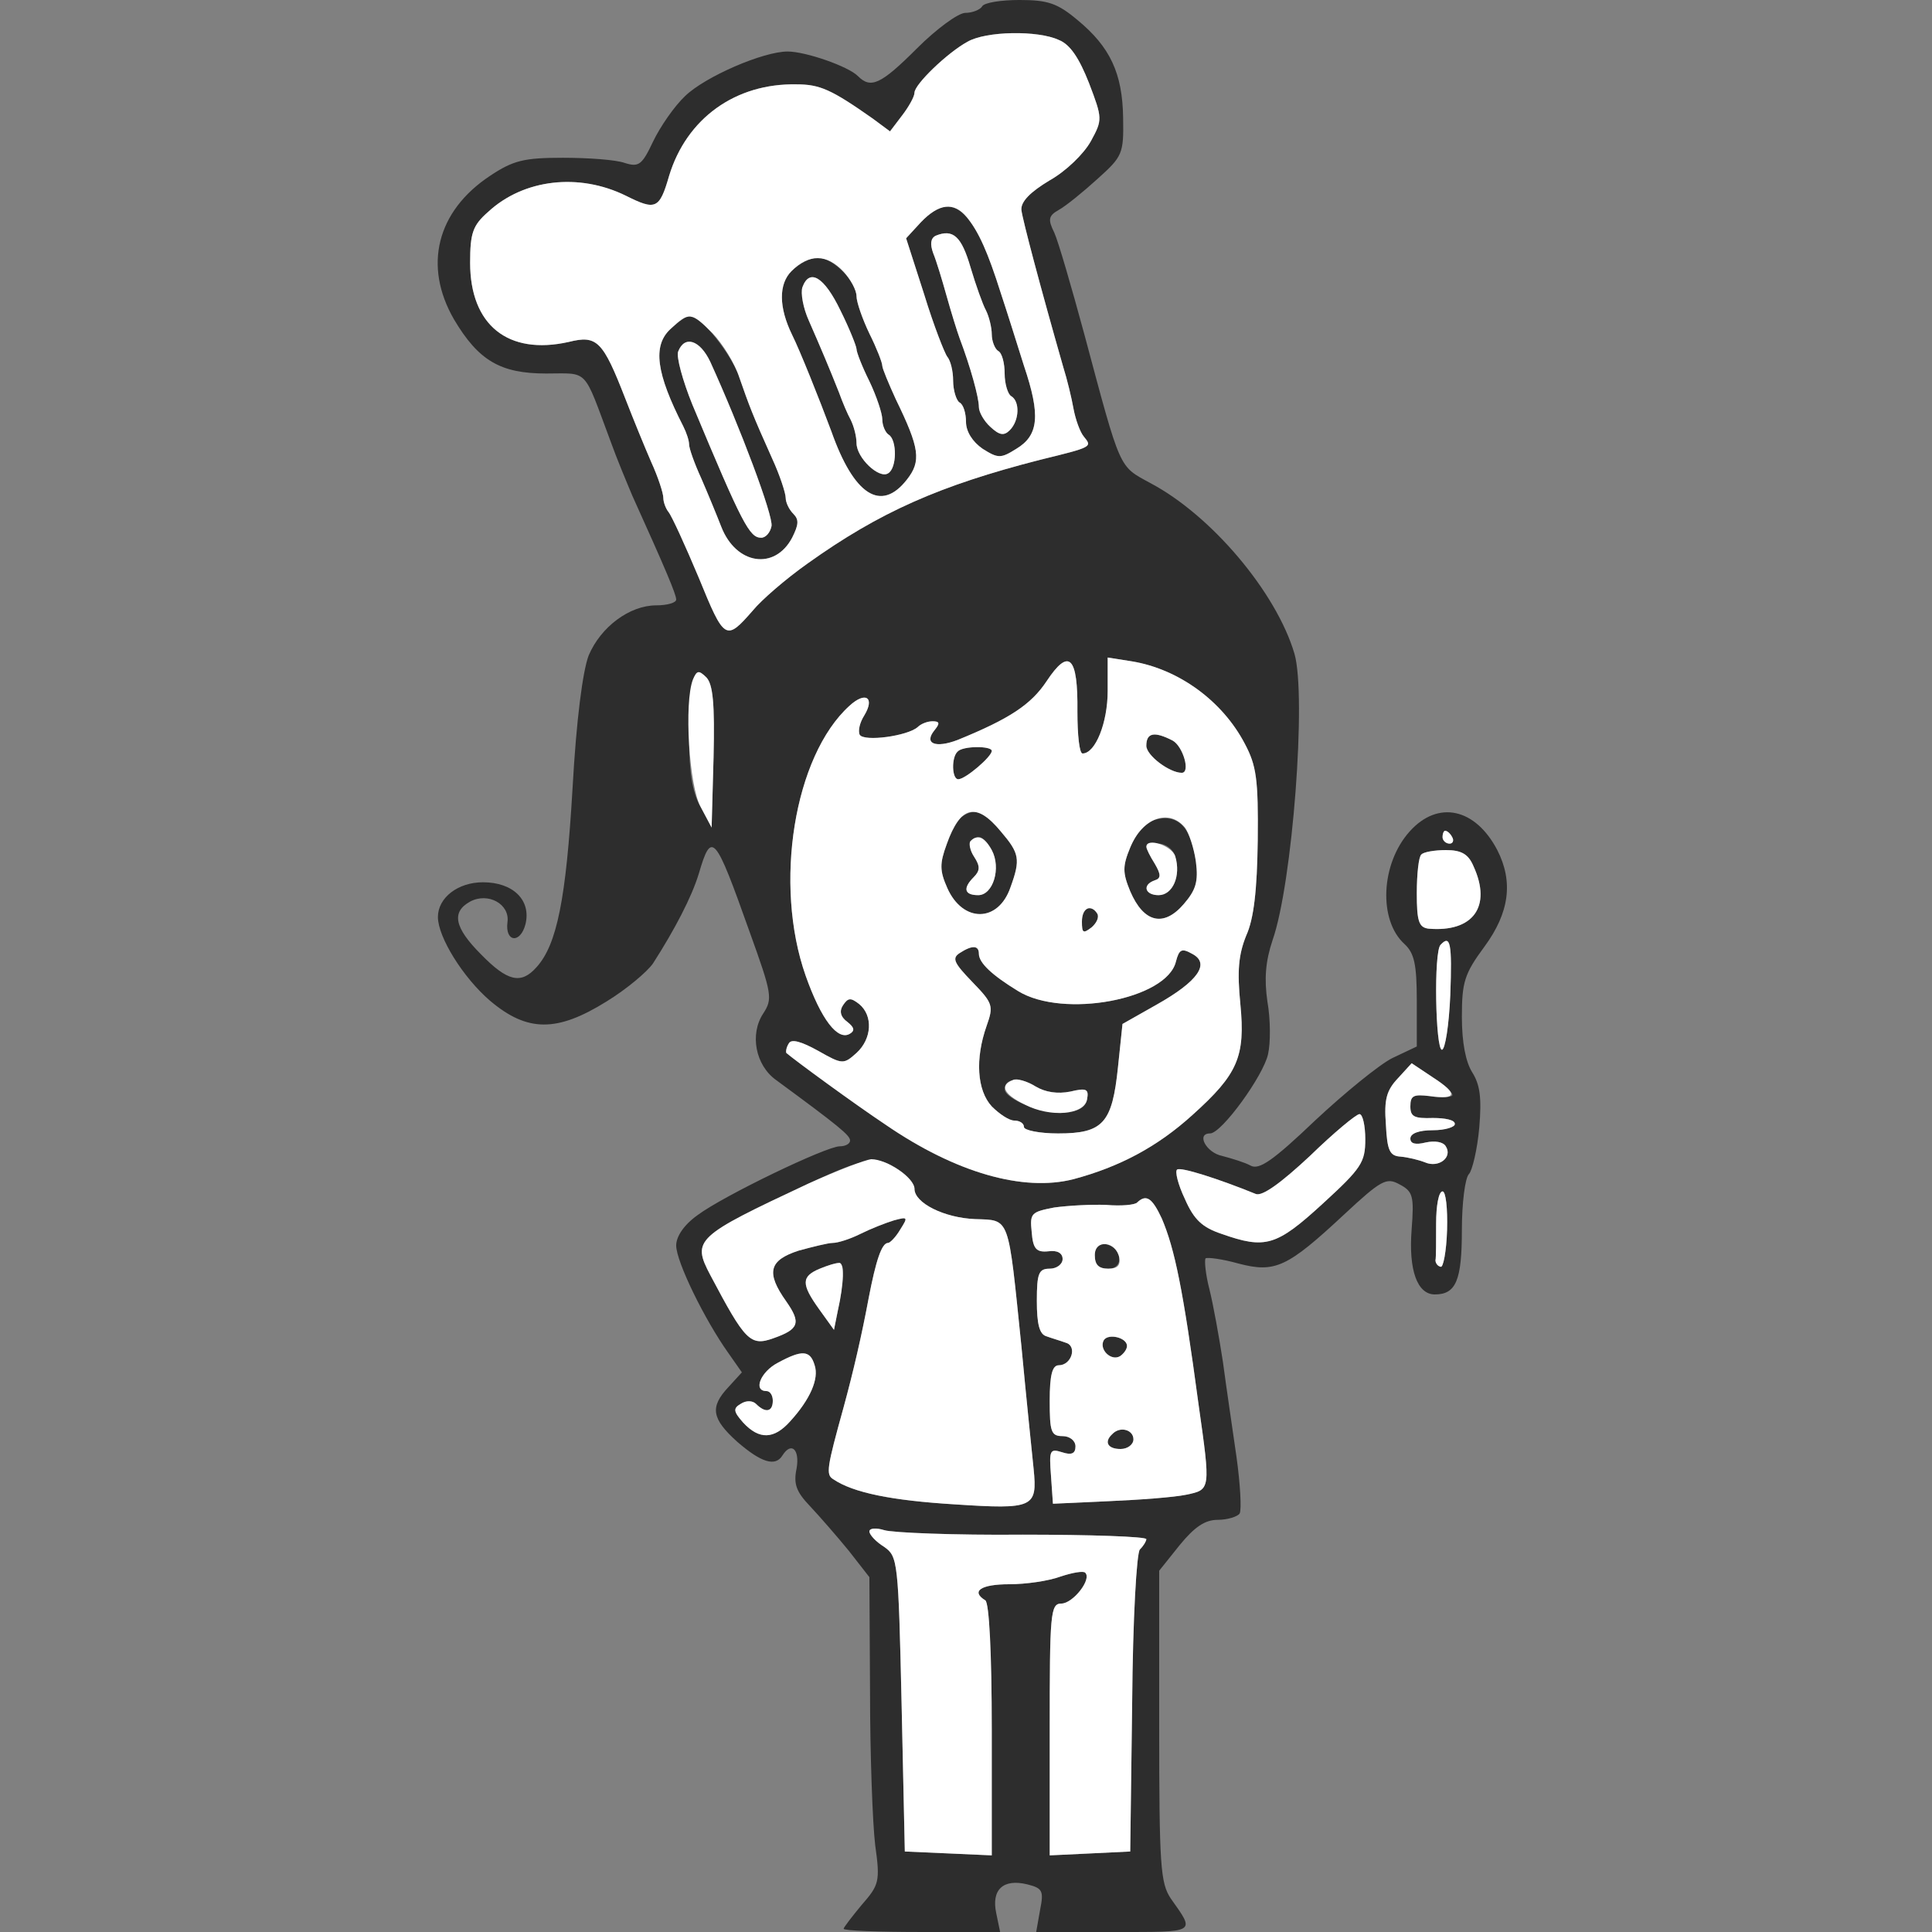
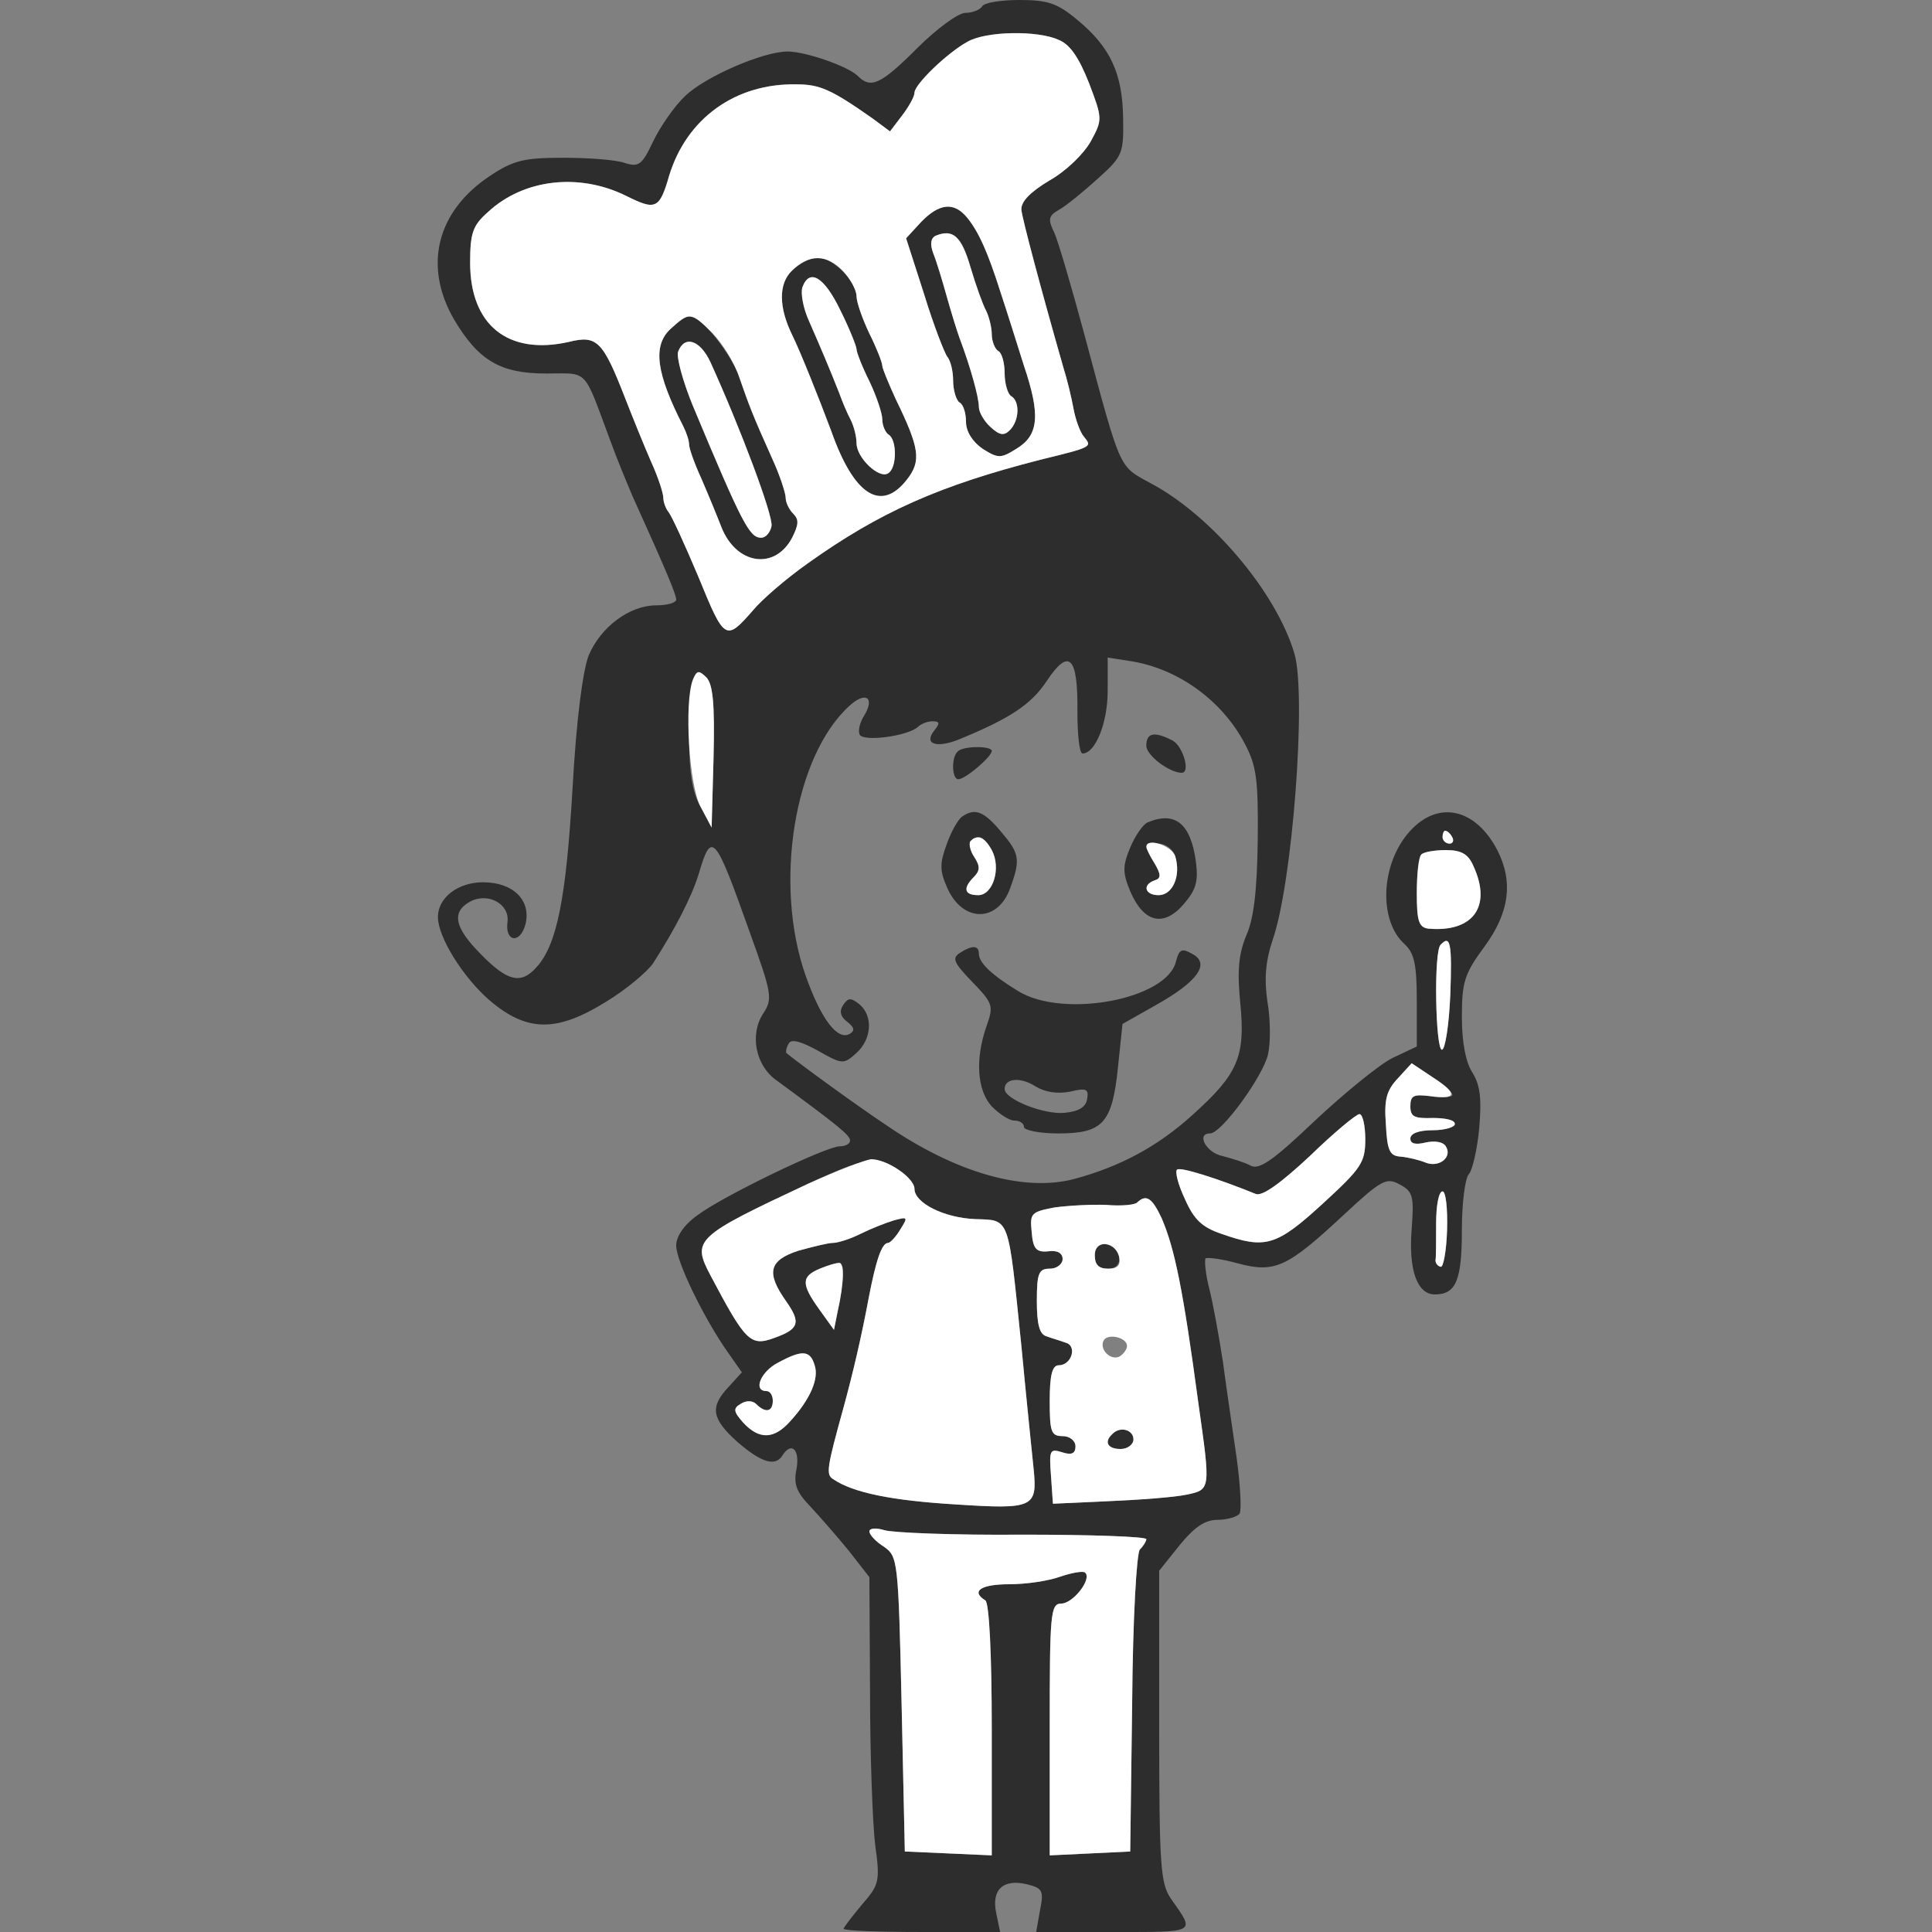
<svg xmlns="http://www.w3.org/2000/svg" version="1.0" width="300pt" height="300pt" viewBox="0 0 300 300" preserveAspectRatio="xMidYMid meet">
  <rect x="0" y="0" width="300" height="300" fill="#808080" stroke="none" />
  <g transform="translate(0,300) scale(0.1,-0.1)" fill="#2D2D2D" stroke="none">
    <path d="M1525 2990 c-3 -5 -15 -10 -26 -10 -11 0 -45 -25 -75 -55 -57 -57 -72 -63 -92 -43 -15 15 -81 38 -109 38 -38 0 -128 -39 -159 -69 -17 -16 -39 -48 -50 -71 -17 -36 -22 -40 -44 -33 -14 5 -57 8 -96 8 -60 0 -77 -4 -113 -28 -83 -55 -104 -140 -56 -223 38 -64 72 -84 143 -84 67 0 57 10 100 -105 10 -28 26 -66 34 -85 52 -115 68 -153 68 -161 0 -5 -14 -9 -31 -9 -41 0 -86 -33 -105 -78 -9 -24 -19 -98 -25 -207 -10 -170 -24 -242 -56 -277 -24 -27 -45 -22 -86 20 -42 42 -46 66 -17 82 28 15 62 -4 58 -32 -4 -31 20 -34 28 -3 9 37 -19 65 -66 65 -39 0 -70 -24 -70 -54 0 -31 39 -94 81 -130 58 -49 104 -49 181 -1 31 19 63 46 72 59 34 53 60 103 71 139 20 68 25 62 79 -90 35 -97 36 -104 21 -127 -21 -32 -12 -80 20 -103 98 -72 115 -86 115 -94 0 -5 -7 -9 -16 -9 -21 0 -181 -77 -221 -107 -21 -15 -33 -33 -33 -47 0 -25 44 -115 81 -167 l21 -30 -21 -23 c-29 -31 -26 -49 14 -85 37 -32 59 -39 70 -21 14 22 27 9 22 -20 -5 -24 -1 -36 21 -59 15 -16 42 -47 60 -69 l32 -41 1 -178 c0 -98 4 -205 8 -238 8 -57 6 -62 -21 -93 -15 -18 -28 -35 -28 -37 0 -3 55 -5 121 -5 l122 0 -6 29 c-8 37 11 54 48 45 24 -6 26 -10 20 -40 l-6 -34 121 0 c130 0 126 -2 88 52 -16 24 -18 50 -18 268 l0 241 32 40 c23 28 39 39 59 39 15 0 31 5 34 10 3 6 1 45 -5 88 -6 42 -16 109 -21 147 -6 39 -15 89 -21 113 -6 23 -8 45 -6 48 3 2 26 -1 51 -8 57 -15 76 -6 164 76 58 54 66 58 86 47 21 -11 23 -18 19 -70 -5 -64 9 -101 36 -101 33 0 42 22 42 100 0 42 5 81 11 87 5 5 13 38 16 72 4 47 1 67 -11 86 -10 16 -16 46 -16 86 0 54 4 67 35 109 39 53 45 101 20 150 -34 65 -92 78 -136 29 -45 -50 -49 -138 -8 -175 15 -14 19 -31 19 -88 l0 -71 -38 -18 c-20 -10 -74 -54 -120 -97 -66 -63 -87 -77 -100 -70 -9 5 -29 11 -44 15 -25 5 -41 35 -19 35 18 0 83 90 90 123 4 17 4 54 -1 82 -5 35 -3 62 8 95 31 88 53 380 34 445 -28 95 -129 215 -224 265 -49 27 -45 17 -102 230 -20 74 -41 146 -47 159 -10 20 -9 26 7 35 11 6 38 28 60 48 39 35 41 39 40 95 -1 69 -20 110 -71 152 -31 26 -46 31 -90 31 -28 0 -55 -4 -58 -10z m119 -52 c18 -7 32 -29 47 -67 21 -55 21 -57 3 -90 -11 -20 -39 -47 -64 -61 -30 -18 -45 -33 -44 -46 2 -16 29 -118 65 -244 6 -19 13 -48 16 -65 3 -16 10 -36 16 -43 13 -16 14 -16 -68 -36 -156 -40 -249 -81 -361 -161 -34 -24 -72 -57 -85 -73 -42 -48 -44 -47 -84 51 -21 50 -42 96 -47 102 -4 5 -8 15 -8 22 0 7 -8 32 -19 56 -10 23 -28 67 -40 98 -35 90 -44 99 -88 88 -94 -21 -153 26 -153 123 0 46 4 58 28 79 55 51 141 61 214 25 46 -23 52 -21 67 31 27 89 103 144 198 142 36 0 54 -8 118 -53 l27 -20 19 25 c10 13 19 29 19 35 0 13 51 62 82 79 29 17 110 18 142 3z m29 -1043 c0 -36 3 -65 8 -65 20 0 39 48 39 97 l0 52 38 -6 c72 -12 140 -61 175 -128 18 -34 21 -55 20 -150 -1 -77 -6 -122 -18 -148 -12 -30 -14 -55 -9 -106 8 -82 -4 -109 -74 -172 -55 -50 -114 -81 -185 -100 -78 -20 -183 10 -291 84 -51 34 -141 100 -155 112 -1 2 0 9 4 15 4 7 19 3 46 -12 37 -21 39 -21 59 -3 24 22 26 58 4 76 -13 10 -17 10 -25 -2 -6 -9 -4 -18 7 -26 10 -8 12 -13 4 -18 -19 -12 -45 22 -69 90 -50 142 -18 341 68 419 25 23 40 13 23 -15 -7 -11 -10 -24 -7 -30 7 -11 74 -2 90 12 5 5 15 9 23 9 11 0 12 -3 3 -14 -17 -21 2 -28 36 -15 81 33 114 55 138 91 35 53 49 39 48 -47z m-565 -71 l-3 -109 -17 32 c-13 22 -18 54 -18 107 0 91 7 114 27 94 10 -11 13 -40 11 -124z m1147 -124 c3 -5 1 -10 -4 -10 -6 0 -11 5 -11 10 0 6 2 10 4 10 3 0 8 -4 11 -10z m33 -45 c29 -63 -1 -103 -70 -97 -15 2 -18 12 -18 55 0 30 3 57 7 60 3 4 21 7 38 7 24 0 35 -6 43 -25z m-36 -200 c-2 -47 -8 -85 -13 -85 -10 0 -13 153 -2 163 15 16 18 3 15 -78z m3 -156 c-2 -3 -18 -4 -35 -1 -25 3 -30 1 -30 -16 0 -16 6 -19 35 -18 19 0 34 -3 34 -9 1 -5 -15 -10 -34 -10 -22 0 -35 -5 -35 -13 0 -8 8 -10 24 -6 14 3 27 1 31 -6 11 -17 -11 -34 -32 -25 -10 4 -27 8 -38 9 -17 1 -21 9 -23 50 -3 39 1 53 19 72 l21 23 33 -22 c18 -12 32 -24 30 -28z m-135 -68 c0 -36 -6 -45 -66 -100 -72 -66 -89 -71 -157 -47 -30 10 -43 22 -57 54 -11 23 -16 44 -12 46 6 4 63 -14 122 -38 10 -4 39 17 84 59 37 36 72 65 77 65 5 0 9 -18 9 -39z m-725 -47 c14 -9 25 -22 25 -30 0 -22 46 -45 94 -47 55 -2 51 7 72 -197 8 -85 17 -171 19 -191 6 -60 0 -63 -122 -55 -98 6 -158 18 -189 39 -12 7 -10 18 16 112 15 55 28 111 39 170 11 57 20 85 30 85 3 0 12 9 19 21 12 19 12 20 -10 14 -13 -4 -36 -13 -52 -21 -16 -8 -35 -14 -43 -14 -7 0 -31 -6 -53 -12 -46 -15 -51 -34 -19 -79 23 -33 20 -43 -20 -57 -36 -13 -44 -4 -98 98 -29 55 -23 60 152 142 91 42 106 44 140 22z m852 -94 c-1 -33 -6 -59 -10 -57 -5 1 -8 6 -8 10 1 4 1 30 1 57 0 28 4 50 10 50 5 0 8 -26 7 -60z m-443 18 c20 -47 33 -109 57 -288 19 -134 19 -133 -19 -141 -19 -4 -73 -8 -120 -10 l-87 -4 -3 43 c-3 40 -2 43 17 37 15 -5 21 -2 21 9 0 9 -9 16 -20 16 -18 0 -20 7 -20 55 0 40 4 55 14 55 20 0 29 30 11 35 -8 3 -22 7 -30 10 -11 3 -15 19 -15 55 0 43 3 50 20 50 11 0 20 7 20 15 0 9 -8 14 -22 12 -19 -2 -24 4 -26 30 -3 29 -1 31 35 38 22 3 58 5 81 4 23 -2 45 0 48 4 14 13 23 7 38 -25z m-495 -90 c-1 -13 -4 -36 -8 -53 l-6 -30 -23 32 c-28 39 -28 51 1 63 33 13 37 12 36 -12z m-44 -138 c7 -21 -7 -53 -38 -87 -25 -28 -48 -29 -73 -2 -15 17 -16 22 -4 29 9 6 19 5 24 0 15 -15 26 -12 26 5 0 8 -4 15 -10 15 -21 0 -9 30 18 44 37 20 50 20 57 -4z m323 -263 c105 0 192 -3 192 -7 0 -3 -4 -10 -10 -16 -5 -5 -11 -106 -12 -239 l-3 -230 -62 -3 -63 -3 0 196 c0 179 1 195 18 195 18 0 48 38 37 48 -3 3 -20 0 -38 -6 -19 -7 -54 -12 -80 -12 -44 0 -60 -11 -37 -25 6 -4 10 -82 10 -201 l0 -195 -67 3 -68 3 -5 229 c-5 223 -6 229 -27 244 -13 8 -23 19 -23 24 0 5 10 6 23 2 12 -4 109 -8 215 -7z" id="node1" class="node" />
    <path d="M1430 2655 l-23 -25 28 -87 c15 -49 32 -92 36 -97 5 -6 9 -22 9 -37 0 -15 5 -31 10 -34 6 -3 10 -17 10 -30 0 -15 10 -31 26 -42 24 -15 28 -15 52 0 35 21 38 52 12 129 -11 35 -27 86 -36 113 -41 132 -75 162 -124 110z m77 -70 c8 -27 19 -58 24 -67 5 -10 9 -27 9 -37 0 -11 5 -23 10 -26 6 -3 10 -19 10 -35 0 -16 5 -32 10 -35 14 -8 13 -38 -2 -53 -9 -9 -16 -8 -30 5 -10 9 -18 23 -18 31 0 15 -13 62 -30 107 -4 11 -13 40 -20 65 -7 25 -16 55 -21 67 -5 14 -4 23 4 27 27 11 40 -1 54 -49z" id="node2" class="node" />
    <path d="M1229 2579 c-20 -20 -20 -56 1 -99 12 -24 42 -99 61 -150 35 -99 77 -126 117 -75 23 29 20 49 -17 125 -11 24 -21 48 -21 52 0 5 -9 28 -20 50 -11 23 -20 49 -20 58 0 23 -37 60 -60 60 -11 0 -29 -9 -41 -21z m76 -61 c14 -28 25 -56 25 -60 0 -5 9 -28 20 -50 11 -23 20 -50 20 -59 0 -10 5 -21 10 -24 13 -8 13 -52 -1 -60 -14 -9 -49 24 -49 47 0 10 -4 26 -9 36 -5 9 -13 28 -18 42 -15 38 -29 71 -47 112 -9 20 -13 43 -10 52 11 30 34 16 59 -36z" id="node3" class="node" />
    <path d="M1041 2489 c-28 -26 -22 -69 20 -151 5 -10 9 -22 9 -28 0 -6 8 -29 19 -53 10 -23 24 -57 31 -75 23 -59 83 -68 110 -17 10 20 11 28 2 37 -7 7 -12 18 -12 25 0 7 -9 35 -21 61 -31 69 -36 83 -51 126 -12 36 -60 96 -77 96 -4 0 -17 -9 -30 -21z m62 -51 c46 -101 98 -239 95 -255 -2 -10 -9 -18 -16 -18 -18 0 -29 20 -107 207 -15 37 -25 74 -22 82 10 26 34 18 50 -16z" id="node4" class="node" />
    <path d="M1780 1842 c0 -15 36 -42 55 -42 14 0 2 41 -14 50 -29 15 -41 12 -41 -8z" id="node5" class="node" />
    <path d="M1487 1833 c-10 -9 -9 -43 1 -43 11 0 52 35 52 44 0 8 -45 8 -53 -1z" id="node6" class="node" />
    <path d="M1494 1732 c-6 -4 -17 -23 -24 -43 -11 -30 -11 -41 1 -68 24 -54 79 -54 98 1 16 44 14 53 -15 87 -26 31 -40 37 -60 23z m46 -52 c15 -28 2 -70 -21 -70 -22 0 -24 11 -7 28 10 10 10 17 1 31 -11 18 -8 31 8 31 5 0 13 -9 19 -20z" id="node7" class="node" />
    <path d="M1782 1723 c-7 -3 -19 -20 -27 -39 -12 -29 -12 -39 0 -68 21 -49 52 -56 83 -20 19 22 23 35 19 66 -8 59 -32 79 -75 61z m43 -53 c9 -30 -4 -60 -26 -60 -21 0 -26 16 -6 23 10 3 10 9 0 26 -17 28 -16 31 6 31 11 0 23 -9 26 -20z" id="node8" class="node" />
-     <path d="M1680 1569 c0 -18 2 -19 15 -9 15 12 12 30 -6 30 -5 0 -9 -10 -9 -21z" id="node9" class="node" />
    <path d="M1490 1520 c-12 -8 -9 -15 20 -45 32 -33 33 -37 22 -68 -18 -51 -15 -100 8 -125 12 -12 27 -22 35 -22 8 0 15 -4 15 -10 0 -5 24 -10 53 -10 70 0 84 16 93 103 l7 67 53 30 c64 36 84 64 55 79 -16 9 -20 7 -25 -12 -14 -59 -175 -89 -245 -46 -41 25 -61 44 -61 58 0 13 -10 14 -30 1z m172 -215 c25 6 29 4 26 -12 -2 -12 -13 -19 -35 -21 -32 -3 -93 21 -93 37 0 17 25 19 48 4 15 -9 34 -12 54 -8z" id="node10" class="node" />
    <path d="M1700 1051 c0 -15 6 -21 21 -21 25 0 22 33 -4 38 -12 2 -17 -3 -17 -17z" id="node11" class="node" />
-     <path d="M1714 919 c-8 -14 11 -33 25 -25 6 4 11 11 11 16 0 13 -29 20 -36 9z" id="node12" class="node" />
    <path d="M1727 773 c-13 -12 -7 -23 13 -23 11 0 20 7 20 15 0 15 -21 21 -33 8z" id="node13" class="node" />
  </g>
  <g transform="translate(0,300) scale(0.1,-0.1)" fill="#FFFFFF" stroke="none">
    <path d="M1502 2935 c-31 -17 -82 -66 -82 -79 0 -6 -9 -22 -19 -35 l-19 -25 -27 20 c-64 45 -82 53 -118 53 -95 2 -171 -53 -198 -142 -15 -52 -21 -54 -67 -31 -73 36 -159 26 -214 -25 -24 -21 -28 -33 -28 -79 0 -97 59 -144 153 -123 44 11 53 2 88 -88 12 -31 30 -75 40 -98 11 -24 19 -49 19 -56 0 -7 4 -17 8 -22 5 -6 26 -52 47 -102 40 -98 42 -99 84 -51 13 16 51 49 85 73 112 80 205 121 361 161 82 20 81 20 68 36 -6 7 -13 27 -16 43 -3 17 -10 46 -16 65 -36 126 -63 228 -65 244 -1 13 14 28 44 46 25 14 53 41 64 61 18 33 18 35 -3 90 -15 38 -29 60 -47 67 -32 15 -113 14 -142 -3z m-1 -272 c19 -23 33 -55 53 -118 9 -27 25 -78 36 -113 26 -77 23 -108 -12 -129 -24 -15 -28 -15 -52 0 -16 11 -26 27 -26 42 0 13 -4 27 -10 30 -5 3 -10 19 -10 34 0 15 -4 31 -9 37 -4 5 -21 48 -36 97 l-28 87 23 25 c28 29 51 32 71 8z m-191 -85 c11 -12 20 -29 20 -38 0 -9 9 -35 20 -58 11 -22 20 -45 20 -50 0 -4 10 -28 21 -52 37 -76 40 -96 17 -125 -40 -51 -82 -24 -117 75 -19 51 -49 126 -61 150 -21 43 -21 79 -1 99 27 27 55 27 81 -1z m-203 -96 c15 -16 34 -46 41 -68 15 -43 20 -57 51 -126 12 -26 21 -54 21 -61 0 -7 5 -18 12 -25 9 -9 8 -17 -2 -37 -27 -51 -87 -42 -110 17 -7 18 -21 52 -31 75 -11 24 -19 47 -19 53 0 6 -4 18 -9 28 -42 82 -48 125 -20 151 29 27 32 27 66 -7z" id="node16" class="node" />
    <path d="M1453 2634 c-8 -4 -9 -13 -4 -27 5 -12 14 -42 21 -67 7 -25 16 -54 20 -65 17 -45 30 -92 30 -107 0 -8 8 -22 18 -31 14 -13 21 -14 30 -5 15 15 16 45 2 53 -5 3 -10 19 -10 35 0 16 -4 32 -10 35 -5 3 -10 15 -10 26 0 10 -4 27 -9 37 -5 9 -16 40 -24 67 -14 48 -27 60 -54 49z" id="node17" class="node" />
    <path d="M1246 2554 c-3 -9 1 -32 10 -52 18 -41 32 -74 47 -112 5 -14 13 -33 18 -42 5 -10 9 -26 9 -36 0 -23 35 -56 49 -47 14 8 14 52 1 60 -5 3 -10 14 -10 24 0 9 -9 36 -20 59 -11 22 -20 45 -20 50 0 4 -11 32 -25 60 -25 52 -48 66 -59 36z" id="node18" class="node" />
    <path d="M1053 2454 c-3 -8 7 -45 22 -82 78 -187 89 -207 107 -207 7 0 14 8 16 18 3 16 -49 154 -95 255 -16 34 -40 42 -50 16z" id="node19" class="node" />
-     <path d="M1625 1942 c-24 -36 -57 -58 -138 -91 -34 -13 -53 -6 -36 15 9 11 8 14 -3 14 -8 0 -18 -4 -23 -9 -16 -14 -83 -23 -90 -12 -3 6 0 19 7 30 17 28 2 38 -23 15 -86 -78 -118 -277 -68 -419 24 -68 50 -102 69 -90 8 5 6 10 -4 18 -11 8 -13 17 -7 26 8 12 12 12 25 2 22 -18 20 -54 -4 -76 -20 -18 -22 -18 -59 3 -27 15 -42 19 -46 12 -4 -6 -5 -13 -4 -15 14 -12 104 -78 155 -112 108 -74 213 -104 291 -84 71 19 130 50 185 100 70 63 82 90 74 172 -5 51 -3 76 9 106 12 26 17 71 18 148 1 95 -2 116 -20 150 -35 67 -103 116 -175 128 l-38 6 0 -52 c0 -49 -19 -97 -39 -97 -5 0 -8 29 -8 65 1 86 -13 100 -48 47z m196 -92 c16 -9 28 -50 14 -50 -19 0 -55 27 -55 42 0 20 12 23 41 8z m-281 -16 c0 -9 -41 -44 -52 -44 -10 0 -11 34 -1 43 8 9 53 9 53 1z m14 -125 c29 -34 31 -43 15 -87 -19 -55 -74 -55 -98 -1 -12 27 -12 38 -1 68 21 60 46 66 84 20z m286 6 c6 -8 14 -32 17 -53 4 -31 0 -44 -19 -66 -31 -36 -62 -29 -83 20 -12 29 -12 39 0 68 19 46 60 61 85 31z m-136 -134 c3 -5 -1 -14 -9 -21 -13 -10 -15 -9 -15 9 0 21 14 28 24 12z m-184 -62 c0 -14 20 -33 61 -58 70 -43 231 -13 245 46 5 19 9 21 25 12 29 -15 9 -43 -55 -79 l-53 -30 -7 -67 c-9 -87 -23 -103 -93 -103 -29 0 -53 5 -53 10 0 6 -7 10 -15 10 -8 0 -23 10 -35 22 -23 25 -26 74 -8 125 11 31 10 35 -22 68 -29 30 -32 37 -20 45 20 13 30 12 30 -1z" id="node20" class="node" />
    <path d="M1507 1694 c-3 -3 -1 -15 6 -25 9 -14 9 -21 -1 -31 -17 -17 -15 -28 7 -28 23 0 36 42 21 70 -11 20 -22 25 -33 14z" id="node21" class="node" />
    <path d="M1780 1685 c0 -3 6 -15 13 -26 10 -17 10 -23 0 -26 -20 -7 -15 -23 6 -23 22 0 35 30 26 60 -5 17 -45 30 -45 15z" id="node22" class="node" />
-     <path d="M1573 1323 c-21 -8 -15 -22 18 -38 40 -21 93 -16 97 8 3 16 -1 18 -26 12 -20 -4 -39 -1 -54 8 -13 8 -29 13 -35 10z" id="node23" class="node" />
    <path d="M1076 1945 c-14 -36 -6 -166 12 -198 l17 -32 3 109 c2 84 -1 113 -11 124 -12 12 -15 11 -21 -3z" id="node24" class="node" />
    <path d="M2240 1700 c0 -5 5 -10 11 -10 5 0 7 5 4 10 -3 6 -8 10 -11 10 -2 0 -4 -4 -4 -10z" id="node25" class="node" />
    <path d="M2207 1673 c-4 -3 -7 -30 -7 -60 0 -43 3 -53 18 -55 69 -6 99 34 70 97 -8 19 -19 25 -43 25 -17 0 -35 -3 -38 -7z" id="node26" class="node" />
    <path d="M2237 1533 c-11 -10 -8 -163 2 -163 5 0 11 38 13 85 3 81 0 94 -15 78z" id="node27" class="node" />
    <path d="M2171 1326 c-18 -19 -22 -33 -19 -72 2 -41 6 -49 23 -50 11 -1 28 -5 38 -9 21 -9 43 8 32 25 -4 7 -17 9 -31 6 -16 -4 -24 -2 -24 6 0 8 13 13 35 13 19 0 35 5 34 10 0 6 -15 9 -34 9 -29 -1 -35 2 -35 18 0 17 5 19 30 16 43 -6 44 4 5 29 l-33 22 -21 -23z" id="node28" class="node" />
    <path d="M2034 1205 c-45 -42 -74 -63 -84 -59 -59 24 -116 42 -122 38 -4 -2 1 -23 12 -46 14 -32 27 -44 57 -54 68 -24 85 -19 157 47 60 55 66 64 66 100 0 21 -4 39 -9 39 -5 0 -40 -29 -77 -65z" id="node29" class="node" />
    <path d="M1255 1162 c-175 -82 -181 -87 -152 -142 54 -102 62 -111 98 -98 40 14 43 24 20 57 -32 45 -27 64 19 79 22 6 46 12 53 12 8 0 27 6 43 14 16 8 39 17 52 21 22 6 22 5 10 -14 -7 -12 -16 -21 -19 -21 -10 0 -19 -28 -30 -85 -11 -59 -24 -115 -39 -170 -26 -94 -28 -105 -16 -112 31 -21 91 -33 189 -39 122 -8 128 -5 122 55 -2 20 -11 106 -19 191 -21 204 -17 195 -72 197 -48 2 -94 25 -94 47 0 17 -43 46 -67 46 -10 -1 -54 -18 -98 -38z" id="node30" class="node" />
    <path d="M2230 1100 c0 -27 0 -53 -1 -57 0 -4 3 -9 8 -10 4 -2 9 24 10 57 1 34 -2 60 -7 60 -6 0 -10 -22 -10 -50z" id="node31" class="node" />
    <path d="M1766 1133 c-3 -4 -25 -6 -48 -4 -23 1 -59 -1 -81 -4 -36 -7 -38 -9 -35 -38 2 -26 7 -32 26 -30 14 2 22 -3 22 -12 0 -8 -9 -15 -20 -15 -17 0 -20 -7 -20 -50 0 -36 4 -52 15 -55 8 -3 22 -7 30 -10 18 -5 9 -35 -11 -35 -10 0 -14 -15 -14 -55 0 -48 2 -55 20 -55 11 0 20 -7 20 -16 0 -11 -6 -14 -21 -9 -19 6 -20 3 -17 -37 l3 -43 87 4 c47 2 101 6 120 10 38 8 38 7 19 141 -24 179 -37 241 -57 288 -15 32 -24 38 -38 25z m-28 -86 c2 -12 -3 -17 -17 -17 -15 0 -21 6 -21 21 0 25 33 22 38 -4z m12 -137 c0 -5 -5 -12 -11 -16 -14 -8 -33 11 -25 25 7 11 36 4 36 -9z m10 -145 c0 -8 -9 -15 -20 -15 -20 0 -26 11 -13 23 12 13 33 7 33 -8z" id="node32" class="node" />
    <path d="M1273 1030 c-29 -12 -29 -24 -1 -63 l23 -32 6 30 c10 44 10 75 2 74 -5 0 -18 -4 -30 -9z" id="node33" class="node" />
    <path d="M1208 884 c-27 -14 -39 -44 -18 -44 6 0 10 -7 10 -15 0 -17 -11 -20 -26 -5 -5 5 -15 6 -24 0 -12 -7 -11 -12 4 -29 25 -27 48 -26 73 2 31 34 45 66 38 87 -7 24 -20 24 -57 4z" id="node34" class="node" />
    <path d="M1350 622 c0 -5 10 -16 23 -24 21 -15 22 -21 27 -244 l5 -229 68 -3 67 -3 0 195 c0 119 -4 197 -10 201 -23 14 -7 25 37 25 26 0 61 5 80 12 18 6 35 9 38 6 11 -10 -19 -48 -37 -48 -17 0 -18 -16 -18 -195 l0 -196 63 3 62 3 3 230 c1 133 7 234 12 239 6 6 10 13 10 16 0 4 -87 7 -192 7 -106 -1 -203 3 -215 7 -13 4 -23 3 -23 -2z" id="node35" class="node" />
  </g>
</svg>